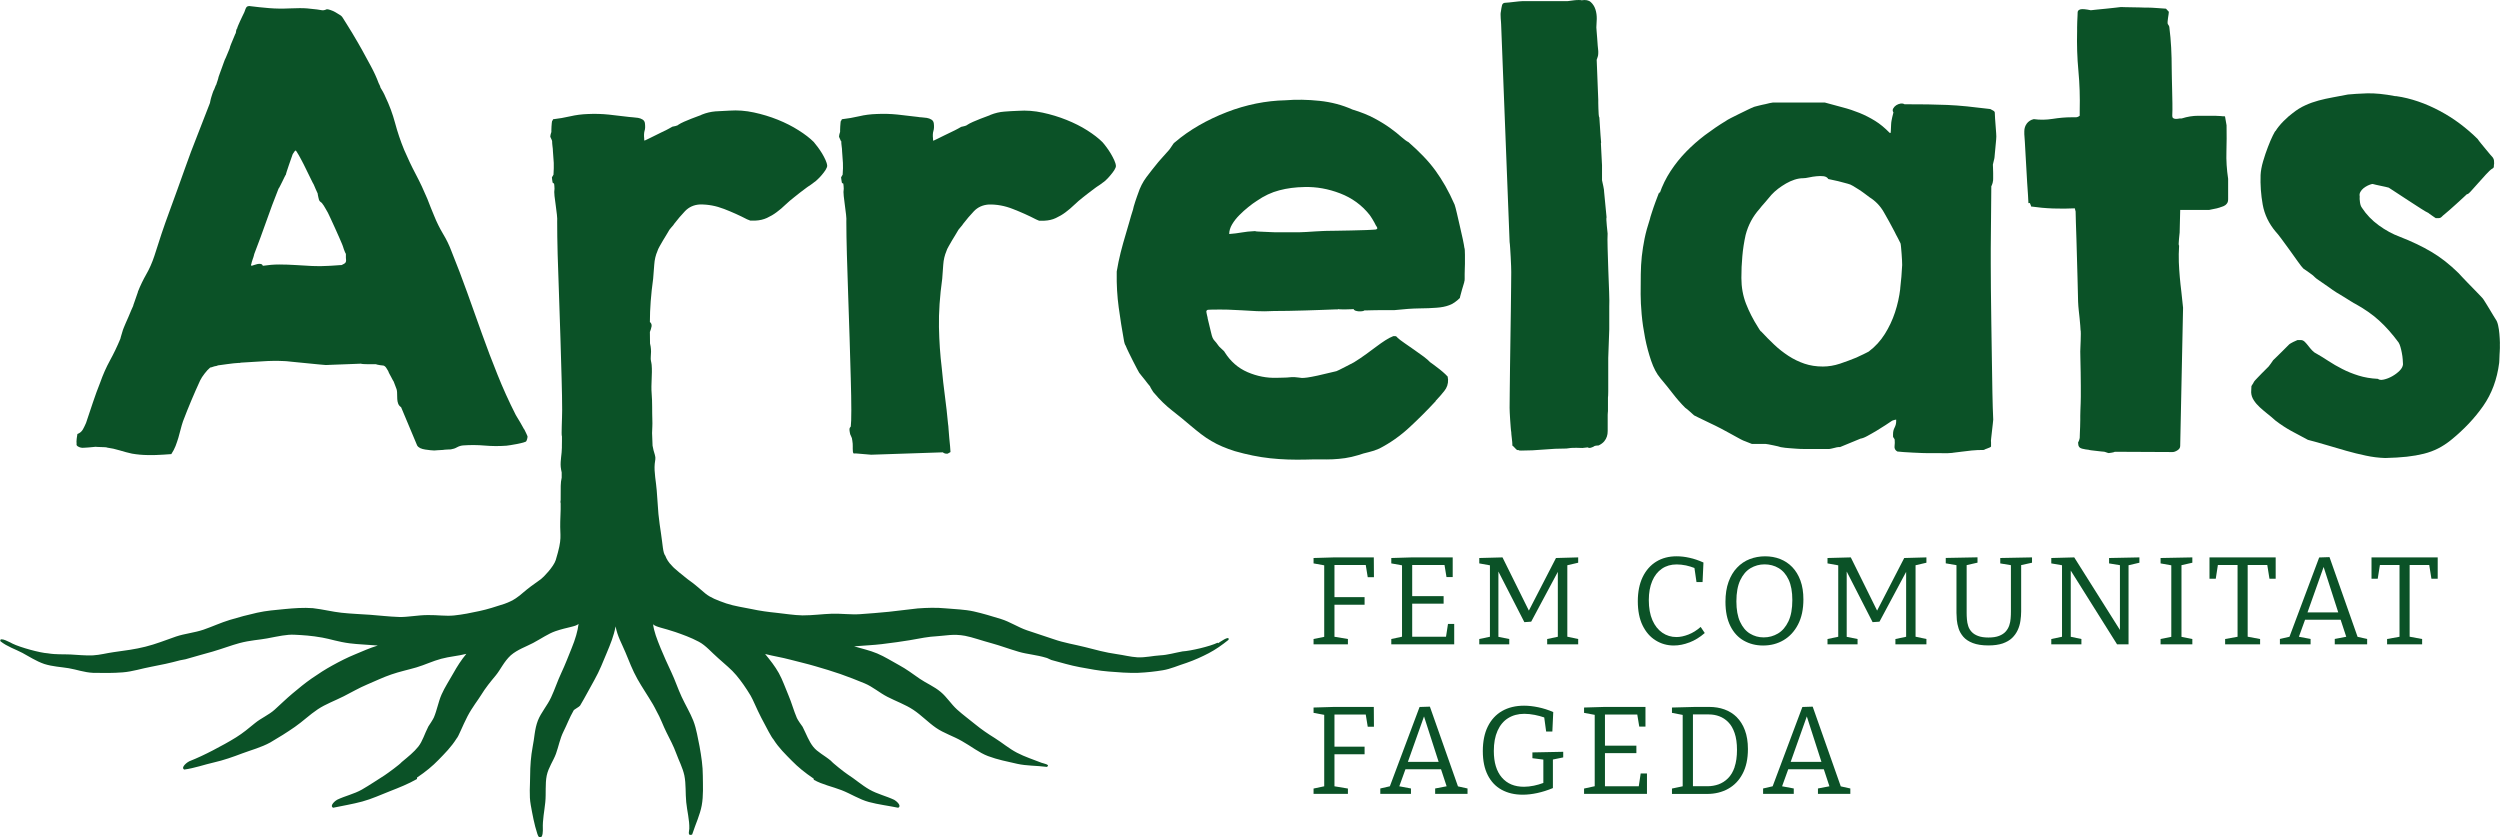
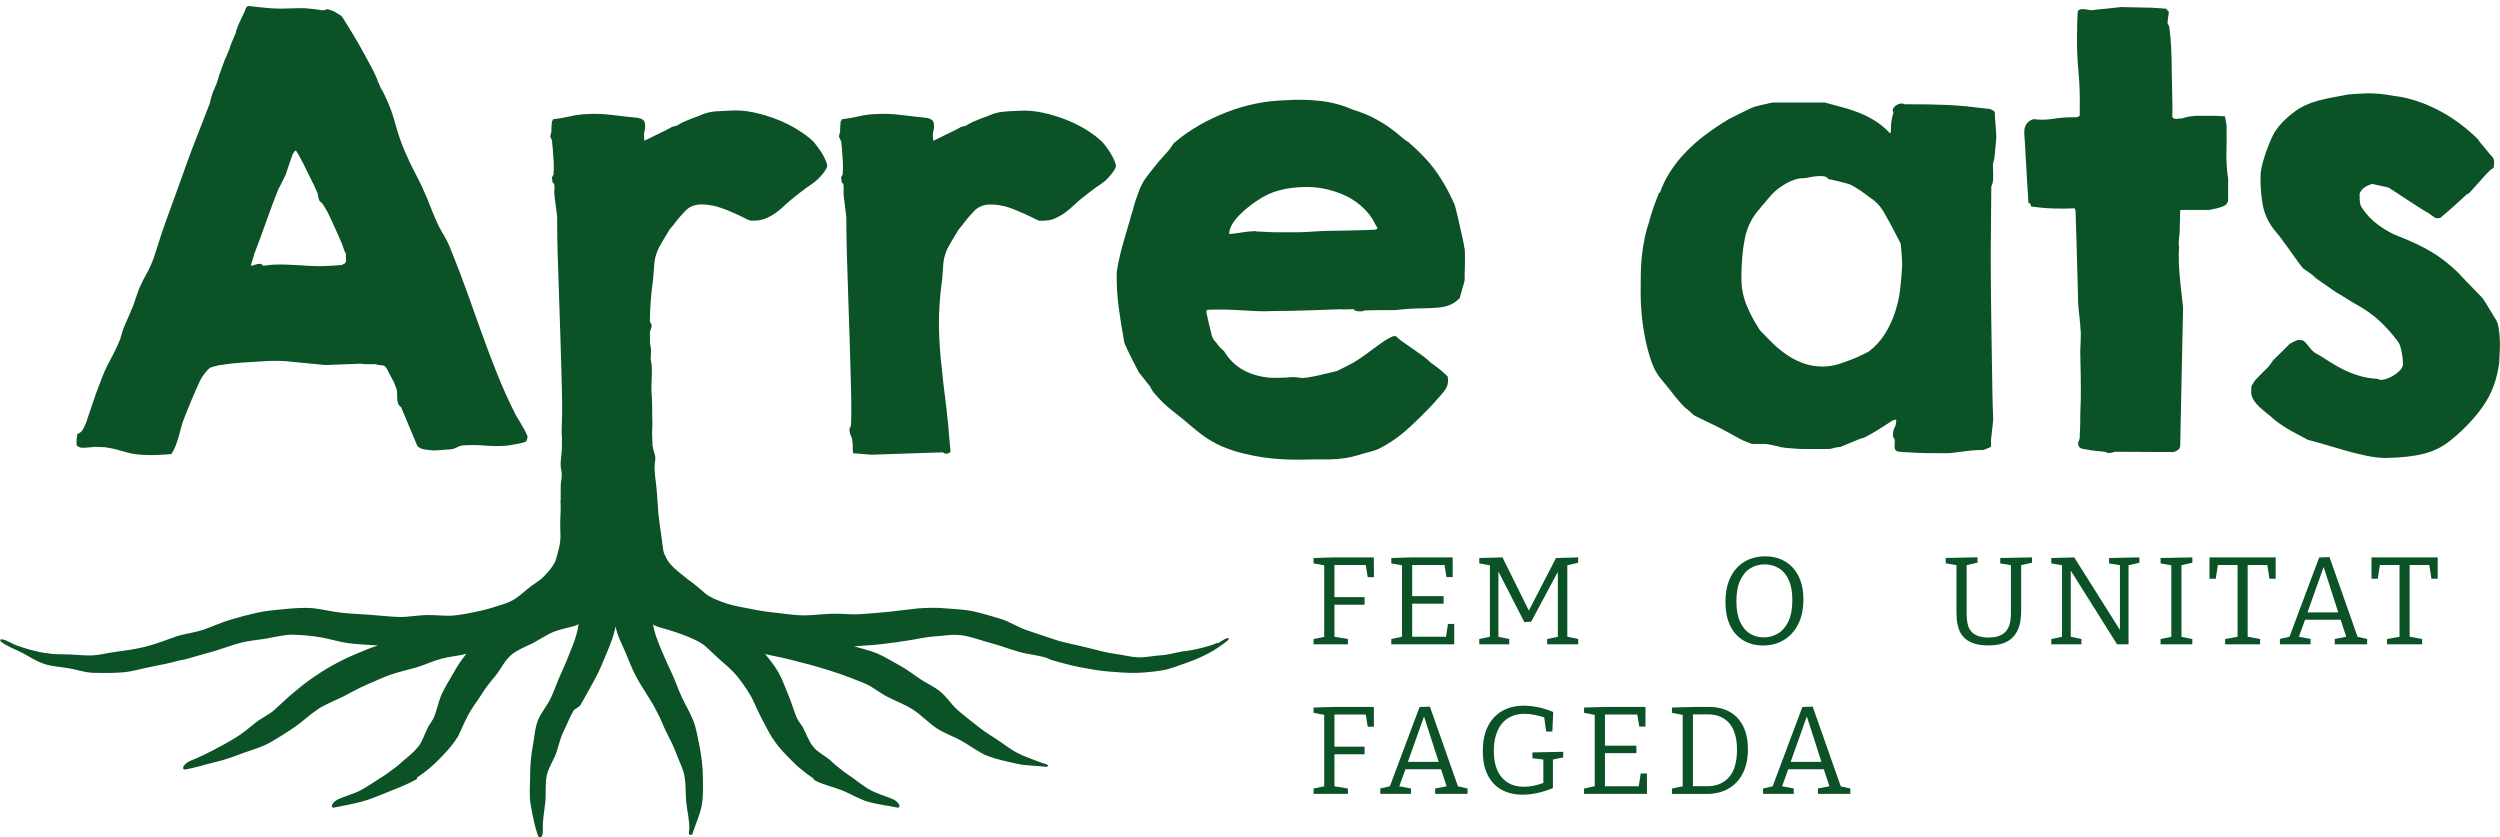
<svg xmlns="http://www.w3.org/2000/svg" id="Capa_2" data-name="Capa 2" viewBox="0 0 365.99 122.55">
  <defs>
    <style>
      .cls-1 {
        fill: #0b5227;
      }
    </style>
  </defs>
  <g id="Capa_1-2" data-name="Capa 1">
    <g>
      <path class="cls-1" d="M11.2,65.06c0,.13.09.24.27.33s.31.14.39.14c.08.03.21.03.41.02.19-.01.4-.03.64-.04.23-.01.45-.03.66-.06.21-.02.33-.04.39-.04s.16,0,.33.02c.17.01.35.02.54.02s.37,0,.54.02c.17.01.28.03.33.06.59.08,1.2.21,1.81.4.62.19,1.22.35,1.81.48.75.13,1.51.2,2.3.21.79.01,1.55,0,2.3-.06.08,0,.27-.01.58-.04.31-.03.5-.04.58-.04.26-.39.46-.78.62-1.18.15-.4.29-.8.41-1.2.12-.4.23-.8.33-1.22.1-.41.22-.81.35-1.2.41-1.08.82-2.1,1.22-3.05.4-.95.83-1.93,1.29-2.93.15-.31.37-.65.66-1.02.28-.37.55-.66.81-.87.15-.03.3-.06.43-.12.13-.05.26-.08.39-.1s.23-.04.31-.1c.05,0,.21-.02.46-.06.26-.04.55-.08.87-.12.32-.04.64-.08.96-.12.32-.04.57-.06.75-.06h.12c.05,0,.09,0,.12-.02s.05-.02.08-.02c.98-.05,2.02-.12,3.13-.19,1.11-.08,2.17-.09,3.21-.04.15,0,.53.03,1.12.1s1.24.13,1.93.19c.7.06,1.34.13,1.93.19.59.06.96.1,1.12.1.13,0,.44-.01.95-.04.5-.03,1.04-.04,1.6-.06.57-.01,1.1-.03,1.6-.06.5-.02.83-.04.98-.04.08.03.22.05.42.06.21.01.42.02.66.02h1.12c.13.05.33.1.62.14.28.04.45.06.5.06.15.05.3.17.42.37.13.19.22.34.27.44.03.1.08.23.17.39.09.15.17.31.25.46.08.15.15.3.23.44.08.14.13.23.15.25.05.15.14.39.27.71.13.32.19.51.19.56.03.15.04.35.04.58s0,.47.02.71c.01.24.06.47.14.68.08.21.22.37.42.5l2.35,5.6c.08.15.23.28.44.39.22.1.46.17.73.21.27.04.53.07.77.1.24.03.43.04.56.04.05,0,.23-.01.54-.04.31-.03.55-.04.73-.04.13-.03.34-.04.64-.06.3-.01.47-.02.52-.02.33-.05.64-.15.91-.31.27-.15.56-.24.87-.27,1.08-.08,2.14-.07,3.18.02,1.04.09,2.1.1,3.18.02.08,0,.27-.03.58-.08.31-.05.63-.11.97-.17.33-.06.64-.14.91-.21.27-.08.42-.14.44-.19.05-.08.1-.19.14-.35.04-.15.06-.26.06-.31s-.06-.21-.19-.48c-.13-.27-.22-.46-.27-.56-.05-.05-.14-.19-.25-.41-.12-.22-.25-.45-.39-.69-.14-.24-.28-.47-.41-.68-.13-.21-.21-.33-.23-.39-.98-1.93-1.87-3.89-2.66-5.87-.8-1.98-1.56-3.98-2.28-6-.72-2.02-1.44-4.03-2.16-6.04-.72-2.01-1.48-4-2.28-5.98-.33-.9-.75-1.77-1.26-2.61-.5-.84-.93-1.71-1.29-2.61-.03-.05-.09-.21-.19-.46-.1-.26-.21-.53-.33-.81-.12-.28-.22-.55-.31-.79-.09-.24-.15-.39-.17-.44-.52-1.24-1.08-2.44-1.7-3.61-.62-1.17-1.18-2.36-1.7-3.57-.54-1.31-.98-2.63-1.33-3.94-.35-1.31-.83-2.61-1.45-3.9,0-.03-.03-.1-.1-.23-.06-.13-.13-.26-.21-.41-.08-.14-.15-.27-.23-.39-.08-.12-.13-.2-.15-.25,0-.05-.03-.15-.1-.31-.06-.15-.12-.27-.17-.35-.28-.77-.66-1.6-1.14-2.49-.48-.89-.91-1.68-1.29-2.37-.13-.23-.32-.57-.58-1.02-.26-.45-.54-.92-.83-1.41-.3-.49-.59-.96-.87-1.41-.28-.45-.49-.78-.62-.98-.05-.08-.17-.18-.37-.31-.19-.13-.41-.26-.64-.39-.23-.13-.46-.23-.7-.31-.23-.08-.41-.12-.54-.12-.28.13-.52.18-.7.15-.18-.03-.44-.06-.77-.12-.33-.05-.81-.1-1.41-.15-.6-.05-1.46-.05-2.57,0-1.03.05-2.03.04-2.99-.04-.96-.08-1.95-.18-2.95-.31l-.15.04c-.15,0-.28.15-.39.46-.1.31-.19.53-.27.66-.03.05-.09.18-.19.39-.1.21-.21.42-.31.66-.1.23-.2.45-.29.66-.09.21-.14.35-.14.43-.05,0-.1.1-.14.29-.04.19-.06.32-.06.37-.05.08-.12.21-.19.41-.08.19-.16.39-.25.6-.09.21-.17.4-.25.6-.08.19-.13.33-.15.4,0,.08-.04.21-.12.39-.08.18-.16.38-.25.6-.09.22-.17.42-.25.6-.08.18-.13.28-.15.31-.03.08-.08.23-.17.46-.09.23-.18.48-.27.75-.09.27-.19.53-.29.79-.1.26-.17.44-.19.54,0,.03-.01.09-.04.19-.03.1-.06.21-.1.33-.04.12-.08.23-.12.35-.04.12-.06.19-.06.21-.05.05-.12.21-.21.46-.09.26-.16.41-.21.46-.03.05-.06.16-.12.33-.05.17-.11.35-.18.56-.06.21-.12.4-.15.58-.04.18-.06.28-.06.31-.62,1.62-1.24,3.22-1.87,4.81-.63,1.58-1.23,3.17-1.79,4.77-.75,2.11-1.51,4.23-2.3,6.37-.79,2.14-1.51,4.29-2.18,6.45-.33,1-.73,1.9-1.18,2.68-.45.79-.86,1.63-1.22,2.53,0,.05-.04.18-.12.39-.08.21-.15.42-.23.66-.08.23-.15.45-.23.66-.08.21-.12.33-.12.39-.05.08-.14.28-.27.6-.13.32-.27.66-.42,1-.15.35-.3.68-.44,1-.14.32-.23.52-.25.6-.03.05-.07.15-.12.31-.05.15-.1.32-.15.5-.05.18-.1.35-.15.5-.05.15-.08.26-.08.31-.46,1.11-.97,2.17-1.53,3.19s-1.02,2.08-1.41,3.18c-.39.98-.75,1.96-1.08,2.95-.33.99-.67,1.99-1,2.99-.13.31-.28.62-.46.95-.18.32-.45.55-.81.68-.03.1-.06.32-.1.66-.04.33-.04.57-.02.7v.15ZM36.8,38.61s.02-.11.06-.25c.04-.14.09-.29.15-.46.06-.17.12-.32.15-.46.04-.14.06-.23.06-.25.62-1.6,1.2-3.19,1.76-4.77.55-1.58,1.15-3.18,1.8-4.81.05-.05.13-.18.23-.39.1-.21.21-.42.33-.66.12-.23.22-.44.31-.64.09-.19.16-.31.21-.37,0-.05.04-.21.13-.48.09-.27.19-.56.29-.87.1-.31.21-.6.31-.89.1-.28.17-.46.19-.54,0-.05.04-.15.14-.31.09-.15.16-.26.21-.31l.04-.04c.05-.05.09-.08.12-.08l.08.08c.05.08.17.28.37.6.19.32.31.55.37.68.08.13.2.37.37.71.17.35.35.71.54,1.1s.37.75.54,1.1c.17.35.29.59.37.71.05.13.15.35.29.68.14.32.24.53.29.64,0,.08.03.26.1.56.06.3.12.47.17.52.03.05.1.12.23.21.13.09.19.16.19.21.1.1.24.32.42.64.18.32.31.55.39.68.08.15.21.44.41.87.19.43.4.88.62,1.35.22.48.42.94.62,1.39.19.45.33.77.41.95.03.05.07.15.12.31.05.15.1.31.15.46.05.15.11.3.17.44.06.14.11.23.13.25v.54c.05.33.04.57-.04.7-.08.13-.27.26-.58.39-.08,0-.2,0-.37.02-.17.01-.35.03-.56.04-.21.01-.41.03-.6.04-.19.01-.33.02-.41.02-.8.05-1.59.06-2.39.02-.8-.04-1.6-.08-2.41-.14-.81-.05-1.62-.08-2.41-.08s-1.59.07-2.39.19c-.05-.15-.15-.24-.31-.27-.15-.03-.32-.02-.5.02-.18.04-.35.09-.52.15-.17.07-.29.1-.37.1,0-.05,0-.1-.02-.15-.01-.05,0-.1.06-.15Z" />
      <path class="cls-1" d="M123.16,20.66c0,.23.01.44.04.62.02.18.04.35.06.5.01.15.02.28.02.39.05.64.09,1.2.12,1.68.03.48.01,1.05-.04,1.72l-.23.39.04.31c.02.13.04.26.06.39.01.13.08.19.21.19.03.08.04.21.06.41.01.19.02.32.02.37-.05.28-.05.64,0,1.08.05.44.11.89.17,1.37.06.48.12.93.17,1.35.05.42.06.77.04,1.02,0,1.31.03,2.91.08,4.79.05,1.88.12,3.87.19,5.98.08,2.11.15,4.23.21,6.35.06,2.12.12,4.08.17,5.87.05,1.79.08,3.31.08,4.57s-.03,2.07-.08,2.43c-.13.13-.19.26-.19.39s.01.27.04.42c.02.23.09.43.19.6.1.17.17.39.19.68.05.31.07.57.06.79s0,.48.02.79c.02.13.05.21.08.25.03.04.14.04.35.02l2.24.19,10.5-.35c.05.05.13.1.23.14.1.04.18.06.23.06h.23l.15-.08c.05-.03.1-.05.14-.08.04-.02.08-.05.14-.08,0-.15-.02-.43-.06-.83-.04-.4-.08-.81-.12-1.24-.04-.42-.07-.84-.1-1.23-.02-.4-.05-.68-.08-.83-.13-1.39-.28-2.75-.46-4.09-.18-1.34-.33-2.7-.46-4.09-.23-1.88-.37-3.88-.41-6-.04-2.12.12-4.48.48-7.08.05-.64.1-1.33.15-2.05.05-.72.21-1.38.46-1.97.05-.18.16-.42.33-.71.17-.3.33-.59.5-.87.17-.28.33-.55.48-.79.15-.24.26-.42.31-.52.05-.13.19-.32.42-.58.23-.26.37-.44.42-.54.49-.64,1.02-1.26,1.58-1.85.57-.59,1.29-.91,2.16-.97,1.18-.03,2.37.19,3.55.66,1.18.46,2.3.96,3.36,1.51.1.05.19.09.27.12.05.03.12.05.19.08h.77c.62-.03,1.18-.15,1.68-.39.5-.23.98-.51,1.43-.85.45-.33.87-.7,1.27-1.08.4-.39.82-.75,1.25-1.08.02-.03.12-.1.29-.23.17-.13.35-.27.54-.42.19-.15.38-.3.58-.44.19-.14.34-.25.44-.33.03-.03.1-.08.21-.15.12-.08.23-.15.35-.23.12-.08.23-.15.33-.23.1-.08.17-.13.19-.15.1-.05.26-.18.48-.39.22-.21.44-.44.65-.7.22-.26.41-.51.56-.75.15-.24.23-.44.23-.6-.02-.26-.11-.54-.25-.85-.14-.31-.31-.62-.5-.95-.19-.32-.4-.63-.62-.93-.22-.3-.42-.55-.6-.75-.57-.57-1.31-1.14-2.22-1.72-.91-.58-1.93-1.09-3.05-1.54-1.12-.45-2.28-.8-3.49-1.06-1.21-.26-2.39-.35-3.55-.27-.72.03-1.41.06-2.08.12-.67.05-1.33.21-1.97.46-.08.05-.26.13-.56.23-.3.1-.62.23-.98.37-.36.14-.71.29-1.06.44s-.64.31-.87.46c-.03.05-.16.11-.41.17-.24.06-.39.1-.44.1-.08.05-.24.14-.48.27-.25.13-.39.21-.44.23-.15.08-.38.19-.68.33-.3.14-.6.29-.91.44-.31.15-.61.3-.89.44-.28.14-.51.25-.69.33,0-.03,0-.05-.02-.08-.01-.03-.02-.06-.02-.12v-.12c-.05-.46-.03-.84.06-1.12.09-.28.11-.64.06-1.08-.03-.26-.14-.45-.35-.58-.21-.13-.43-.21-.68-.25-.25-.04-.49-.06-.73-.08-.25-.01-.43-.03-.56-.06-1.03-.13-2.03-.24-3.01-.35-.98-.1-2-.13-3.05-.08-.87.03-1.72.13-2.55.33-.82.19-1.67.34-2.55.44,0,.08-.01.13-.04.15l-.08.08c-.03.05-.05.15-.06.31-.01.15-.03.32-.04.5-.01.18-.02.35-.02.52v.29c-.03.05-.06.16-.1.33-.04.17-.06.28-.06.33s.04.17.13.35c.09.18.14.3.14.35Z" />
      <path class="cls-1" d="M210.18,58.68c.44-.46.86-.94,1.25-1.43.4-.49.59-1.05.56-1.7,0-.05,0-.09-.02-.12-.01-.03-.02-.06-.02-.12v-.15s-.12-.15-.35-.37c-.23-.22-.5-.45-.81-.7-.31-.24-.6-.47-.89-.68-.28-.21-.46-.33-.54-.39-.21-.23-.53-.51-.96-.83-.44-.32-.9-.65-1.37-.98-.48-.33-.95-.66-1.41-.98-.46-.32-.81-.58-1.04-.79,0-.05-.05-.11-.15-.17-.1-.06-.18-.08-.23-.06h-.23c-.39.15-.78.36-1.18.62-.4.26-.82.55-1.27.89-.45.33-.95.7-1.49,1.1-.54.4-1.14.8-1.81,1.22-.05.03-.21.11-.48.25-.27.14-.55.29-.85.44s-.57.3-.83.42c-.26.13-.4.19-.42.19-1.16.28-2.07.5-2.72.64-.66.14-1.17.24-1.54.29-.37.05-.64.07-.81.06-.17-.01-.33-.03-.48-.06-.15-.03-.35-.04-.58-.06-.23-.01-.6,0-1.12.06-.05,0-.26,0-.62.02-.36.01-.64.02-.85.02-1.47.05-2.9-.23-4.29-.83-1.39-.6-2.51-1.59-3.36-2.95,0-.03-.04-.08-.13-.17-.09-.09-.19-.19-.31-.29-.12-.1-.22-.2-.31-.29-.09-.09-.14-.15-.14-.17-.26-.36-.44-.6-.56-.71-.12-.12-.21-.26-.29-.42-.08-.17-.16-.45-.25-.85-.09-.4-.25-1.06-.48-1.99,0-.08-.03-.24-.1-.5-.06-.26-.1-.45-.1-.58.05-.13.14-.2.27-.21.13-.01.26-.02.39-.02.92-.02,1.75-.02,2.49,0,.73.03,1.44.06,2.12.1.68.04,1.39.08,2.12.12.73.04,1.56.03,2.49-.02.62,0,1.33,0,2.12-.02.8-.01,1.62-.03,2.45-.06.84-.03,1.65-.05,2.45-.08.8-.03,1.51-.05,2.12-.08h.19c.05,0,.09-.01.12-.04.08.03.24.04.48.04h.73c.24,0,.47,0,.68-.02.21-.01.32-.02.35-.02.02.1.11.18.25.23.14.05.3.08.48.1.18.01.35,0,.52-.02.17-.03.28-.06.33-.12h.39c.1,0,.35,0,.73-.02.39-.01.81-.02,1.27-.02h2.01c1.41-.15,2.62-.24,3.61-.25.99-.01,1.84-.04,2.55-.1.71-.05,1.33-.17,1.85-.37.53-.19,1.05-.55,1.56-1.06,0-.05.03-.2.1-.44.06-.24.14-.5.21-.77.08-.27.15-.53.23-.77.08-.24.12-.41.12-.48.03-.02.04-.14.04-.35v-.71c0-.27,0-.54.02-.81.01-.27.02-.48.02-.64v-1.35c0-.26,0-.48-.02-.66-.01-.18-.03-.3-.06-.35-.03-.23-.1-.65-.23-1.26-.13-.6-.27-1.24-.43-1.91-.15-.67-.3-1.31-.44-1.91-.14-.6-.25-1.02-.33-1.25-.44-1-.89-1.91-1.35-2.72-.46-.81-.96-1.58-1.48-2.3-.53-.72-1.11-1.41-1.76-2.08-.64-.67-1.36-1.35-2.16-2.05-.31-.15-.67-.42-1.08-.79-.41-.37-.93-.79-1.57-1.25-.63-.46-1.4-.94-2.31-1.43-.91-.49-2-.93-3.26-1.31-1.49-.67-3.1-1.09-4.83-1.27-1.73-.18-3.39-.21-4.98-.08-1.42.03-2.85.19-4.3.48-1.45.3-2.88.71-4.28,1.26-1.4.54-2.75,1.18-4.06,1.93-1.3.75-2.49,1.58-3.57,2.51-.05.03-.12.09-.19.19-.08.1-.16.23-.25.37-.09.14-.17.26-.25.37-.08.1-.13.17-.15.19-.08.08-.19.21-.35.39-.15.18-.32.37-.5.56-.18.19-.34.37-.48.54-.14.17-.23.26-.25.29-.59.72-1.16,1.44-1.7,2.16-.54.72-.95,1.53-1.24,2.43-.03.05-.08.19-.15.41-.08.22-.16.46-.25.73-.09.27-.17.52-.23.75-.06.23-.1.37-.1.43-.21.64-.38,1.22-.52,1.74-.14.51-.31,1.11-.52,1.78-.28.93-.54,1.85-.77,2.76-.23.91-.42,1.85-.58,2.8v.19c-.03,1.75.07,3.44.29,5.06.22,1.62.48,3.28.79,4.98,0,.05.03.15.08.31.05.15.1.26.15.31.1.26.25.59.45,1,.19.41.4.83.62,1.25.22.43.41.8.58,1.12.17.32.28.52.33.6.03.05.12.17.29.37.17.19.33.4.5.62.17.22.33.43.48.62.15.19.26.32.31.37.02.08.12.26.29.54.17.28.28.44.33.46.82.98,1.7,1.83,2.62,2.55.93.72,1.84,1.47,2.74,2.24.52.44,1.02.84,1.51,1.22.49.37.98.71,1.49,1,.5.3,1.04.57,1.6.81.57.24,1.18.47,1.85.68,1.78.51,3.5.86,5.17,1.04,1.67.18,3.44.24,5.29.19.72-.03,1.4-.03,2.03-.02.63.01,1.24,0,1.83-.02.59-.03,1.2-.08,1.81-.17.62-.09,1.26-.24,1.93-.44.52-.18,1.03-.33,1.54-.44.52-.12,1.03-.29,1.54-.52,1.6-.82,3.07-1.86,4.42-3.11,1.35-1.25,2.63-2.53,3.84-3.84ZM180.38,32.84c.28-.48.64-.93,1.06-1.35.42-.43.86-.82,1.31-1.18.45-.36.85-.66,1.22-.89,1.08-.75,2.19-1.27,3.32-1.56,1.13-.3,2.35-.46,3.67-.48,1.75-.05,3.49.26,5.23.93,1.74.67,3.17,1.71,4.3,3.13.03.03.08.1.15.21.08.12.17.26.27.42.1.17.2.33.29.5.09.17.16.3.21.41.05.05.1.13.15.23.05.1.08.18.08.23l-.08.08c-.05.05-.1.08-.15.08-.26.03-.73.05-1.41.08-.68.03-1.41.04-2.18.06-.77.01-1.5.03-2.18.04-.68.01-1.15.02-1.41.02-.05,0-.25,0-.58.02-.34.01-.71.03-1.14.06-.42.03-.84.05-1.25.08-.41.03-.74.04-.97.04h-3.71c-.08,0-.26,0-.54-.02-.28-.01-.59-.03-.91-.04-.32-.01-.62-.03-.89-.04-.27-.01-.43-.03-.48-.06h-.15c-.64.03-1.25.09-1.81.19-.57.1-1.18.18-1.85.23,0-.46.14-.93.42-1.41Z" />
-       <path class="cls-1" d="M233.34,65.34c.18-.09.41-.13.7-.13.36-.18.63-.38.81-.6.18-.22.31-.45.39-.7.08-.24.12-.51.12-.81v-2.38c0-.13,0-.24.02-.33.01-.09.02-.16.02-.21v-1.97c.02-.13.04-.44.04-.93v-4.86l.15-4.21v-3.32c.02-.44.02-1.16-.02-2.16-.04-1-.08-2.06-.12-3.19-.04-1.12-.07-2.18-.1-3.18-.03-1-.03-1.72,0-2.16,0-.03-.01-.15-.04-.39s-.05-.5-.08-.79-.04-.56-.06-.79c-.01-.23,0-.36.02-.39v-.08l-.35-3.63c0-.21-.04-.5-.12-.87-.08-.37-.14-.66-.19-.87v-2.2c-.05-1.11-.09-1.88-.12-2.32-.03-.44-.04-.71-.04-.83s0-.15.02-.12c.01.04.01-.01,0-.15s-.04-.47-.08-.98c-.04-.51-.1-1.38-.17-2.59-.05-.05-.08-.21-.1-.48-.01-.27-.03-.55-.04-.85s-.02-.57-.02-.81v-.44l-.23-5.87c.05-.15.1-.3.15-.44.05-.14.08-.31.08-.52v-.31c-.03-.18-.05-.45-.08-.81-.03-.36-.05-.73-.08-1.1-.03-.37-.05-.71-.08-1-.03-.3-.04-.48-.04-.56.03-.33.04-.75.06-1.23.01-.49-.05-.95-.19-1.39-.14-.44-.37-.8-.68-1.08-.31-.28-.76-.37-1.35-.27-.05-.03-.19-.04-.41-.04s-.44.01-.68.04c-.23.03-.44.05-.62.08-.18.03-.28.04-.31.04h-6.56c-.15,0-.35.01-.6.04-.25.03-.49.05-.74.08-.24.03-.48.05-.71.08-.23.03-.4.04-.5.04-.28,0-.46.12-.52.37-.06.24-.12.56-.17.95-.03.1-.04.24-.04.42s0,.37.02.56c.01.19.03.37.04.52s.02.27.02.35l1.24,31.85c.03.15.05.44.08.87.02.42.05.87.08,1.33.03.46.04.91.06,1.33.01.42.02.71.02.87,0,.49,0,1.25-.02,2.28-.01,1.03-.03,2.19-.04,3.49-.01,1.3-.03,2.68-.06,4.13-.02,1.45-.04,2.84-.06,4.15-.01,1.31-.03,2.49-.04,3.53-.02,1.04-.02,1.81-.02,2.3,0,.13,0,.35.02.68.01.32.03.68.06,1.06.02.39.05.75.08,1.1.03.35.05.59.08.71,0,.05,0,.16.02.33.01.17.03.35.06.54.03.19.04.38.06.56.01.18.02.28.02.31v.23c.08.05.19.16.35.33.15.17.27.28.35.33.18,0,.27.01.27.04s.1.04.31.04c1.11,0,2.21-.05,3.32-.15,1.11-.1,2.21-.15,3.32-.15.08,0,.28-.03.62-.08.29-.04,1.59-.02,1.72,0,.19-.03.73-.09.79-.09.21.21.71-.04.89-.13Z" />
      <path class="cls-1" d="M231.63,65.57c.06,0,.06,0,.04-.01-.07,0-.09.01-.04.01Z" />
      <path class="cls-1" d="M285.83,66.29c.48-.05.94-.11,1.39-.17.45-.06.93-.12,1.43-.17.5-.05,1.1-.08,1.79-.08.05-.05.23-.13.52-.23.3-.1.47-.19.52-.27v-.62c-.03-.08-.02-.28.02-.6.04-.32.08-.68.12-1.06.04-.39.08-.74.12-1.06.04-.32.06-.52.06-.6-.05-1.06-.09-2.37-.12-3.94-.03-1.57-.05-3.24-.08-5-.03-1.76-.05-3.53-.08-5.31-.03-1.78-.04-3.39-.06-4.84-.01-1.45-.02-2.67-.02-3.65v-2.32l.08-9.11c.05-.08.1-.19.15-.35.05-.15.08-.27.08-.35.03-.05.04-.2.04-.44v-.77c0-.27,0-.53-.02-.77-.01-.24-.02-.4-.02-.48,0-.05.04-.23.12-.52.08-.3.12-.48.12-.56,0-.05.01-.21.04-.46.02-.26.05-.54.08-.85.03-.31.05-.59.08-.85.02-.26.04-.41.04-.46.03-.26.03-.56,0-.91-.03-.35-.05-.71-.08-1.08-.03-.37-.05-.73-.08-1.06-.03-.33-.04-.62-.04-.85,0-.13-.09-.24-.27-.33s-.31-.16-.39-.21c-1.29-.15-2.43-.28-3.42-.39-.99-.1-1.95-.17-2.88-.21-.93-.04-1.88-.06-2.86-.08-.98-.01-2.11-.02-3.4-.02-.15-.1-.35-.13-.58-.1-.23.04-.44.12-.64.25-.19.13-.34.29-.44.48-.1.19-.09.38.04.56,0,.03-.02.11-.06.25-.04.14-.08.3-.12.48-.04.18-.07.35-.1.5-.03.15-.04.24-.04.27,0,.05,0,.15-.02.29-.01.14-.02.29-.02.44s0,.3-.02.44c-.01.14-.02.25-.02.33h-.15c-.7-.72-1.41-1.31-2.14-1.76-.73-.45-1.49-.84-2.28-1.16-.79-.32-1.6-.59-2.45-.81-.85-.22-1.72-.46-2.62-.71h-7.61c-.05,0-.21.03-.46.08-.26.05-.46.1-.62.15-.13.03-.29.06-.48.1-.19.04-.39.08-.58.14-.19.05-.36.1-.5.13-.14.04-.23.07-.25.1-.15.05-.43.17-.83.37-.4.19-.81.39-1.23.6-.43.21-.82.41-1.2.6-.37.19-.61.33-.71.41-1.06.64-2.08,1.34-3.07,2.08-.99.75-1.91,1.56-2.76,2.43-.85.87-1.61,1.82-2.28,2.84-.67,1.02-1.21,2.12-1.62,3.3.03-.28-.03-.27-.15.04-.13.31-.28.71-.46,1.22-.18.5-.36,1-.52,1.51-.17.5-.26.83-.29.98-.33,1-.59,1.94-.77,2.82-.18.88-.31,1.74-.41,2.61-.09.86-.14,1.74-.15,2.64-.01.9-.02,1.88-.02,2.93,0,.82.05,1.8.15,2.93.1,1.13.27,2.28.5,3.46.23,1.17.53,2.28.89,3.34.36,1.06.81,1.91,1.35,2.55.59.69,1.18,1.43,1.78,2.2.59.77,1.21,1.48,1.85,2.12.08.05.19.14.33.25.14.12.28.24.42.37.14.13.26.24.37.33.1.09.17.15.19.17.08.05.26.14.54.27s.59.28.91.44.64.32.95.46c.31.14.54.25.69.33.18.08.46.22.85.43.39.21.79.42,1.22.66s.82.45,1.2.66c.37.21.65.35.83.43l1.27.5h2.01c.05,0,.19.02.41.06.22.04.45.08.7.14.24.05.47.1.69.15.22.05.35.09.41.12.46.08.88.13,1.25.15.37.03.73.05,1.08.08.35.03.71.04,1.1.04h3.67s.11-.01.25-.04c.14-.03.28-.06.43-.1.14-.04.28-.07.4-.1.13-.03.22-.04.27-.04h.23l3.01-1.24c.23-.03.57-.15,1-.39s.89-.49,1.35-.77c.46-.28.89-.55,1.29-.81.4-.26.69-.45.87-.58.05-.05.16-.1.33-.15.17-.05.29-.08.37-.08v.23c0,.34-.08.64-.23.93-.15.28-.23.6-.23.97v.35c0,.05.04.13.12.23.08.1.12.18.12.23.03.31.02.63-.02.96-.04.33.1.59.41.77.18.03.48.05.91.08.42.03.87.05,1.35.08.48.03.93.05,1.35.06.42.01.73.02.91.02h1.81c.7.03,1.28.01,1.76-.04ZM278.19,42.26c-.14,1.2-.4,2.35-.77,3.47-.37,1.12-.87,2.18-1.49,3.17-.62.99-1.4,1.85-2.36,2.57-.05.03-.15.08-.29.15-.14.08-.31.16-.5.25-.19.09-.39.18-.58.27-.19.09-.34.16-.44.21-.75.31-1.54.6-2.39.89-.85.28-1.69.42-2.51.42-.98,0-1.88-.14-2.7-.42-.82-.28-1.6-.66-2.34-1.14-.73-.48-1.43-1.02-2.08-1.64-.66-.62-1.29-1.26-1.91-1.93-.05,0-.13-.08-.23-.25-.1-.17-.18-.29-.23-.37-.72-1.13-1.31-2.28-1.76-3.44-.45-1.16-.68-2.42-.68-3.78,0-1.08.04-2.14.14-3.18.09-1.04.25-2.08.48-3.11.38-1.47,1.07-2.74,2.04-3.82.03-.05.13-.18.31-.39.18-.21.37-.42.56-.64.19-.22.37-.43.54-.64s.28-.33.33-.39c.28-.31.61-.6.98-.89.37-.28.76-.54,1.16-.77.4-.23.82-.42,1.25-.56.44-.14.85-.21,1.24-.21.23,0,.53-.04.89-.12.36-.08.73-.14,1.1-.17.37-.04.71-.04,1.02,0,.31.04.54.17.69.41.1.03.29.06.56.12.27.05.56.12.87.19.31.08.6.15.87.23.27.08.46.13.56.15.23.05.49.16.77.33.28.17.57.35.87.54.3.19.57.39.83.58.26.19.49.37.69.52.87.54,1.58,1.27,2.1,2.18.53.91,1.05,1.86,1.56,2.84.05.13.13.28.23.46.1.18.2.37.31.58l.35.7c.03.1.05.3.08.6.02.3.05.61.08.95.03.33.04.66.06.96.01.31.02.53.02.66-.05,1.11-.15,2.26-.29,3.46Z" />
      <path class="cls-1" d="M325.02,30.35c.19-.05.37-.12.54-.19s.31-.19.44-.35c.13-.15.19-.37.19-.66v-2.97c-.21-1.39-.29-2.71-.25-3.96.04-1.25.04-2.54.02-3.88l-.23-1.31c-.23,0-.44-.01-.62-.04-.15,0-.31,0-.46-.02-.15-.01-.27-.02-.35-.02h-2.51c-.77,0-1.57.13-2.39.39h-.15c-.1,0-.23.01-.37.04-.14.03-.28.03-.42.02s-.25-.05-.33-.12c-.08-.06-.12-.17-.12-.33.03-.57.03-1.18.02-1.85-.01-.67-.03-1.33-.04-1.97-.01-.64-.03-1.23-.04-1.76s-.02-.93-.02-1.22c0-1.13-.03-2.19-.08-3.17-.05-.98-.14-1.98-.27-3.01,0-.05-.03-.13-.08-.23-.05-.1-.1-.18-.15-.23-.03-.08-.03-.2-.02-.37.01-.17.03-.34.06-.52.02-.18.05-.35.08-.52.03-.17.04-.29.04-.37l-.42-.46c-.39-.03-.76-.05-1.12-.08-.31-.03-.62-.04-.93-.06-.31-.01-.54-.02-.69-.02h-.46c-.05,0-.25,0-.58-.02-.33-.01-.7-.02-1.08-.02s-.75,0-1.1-.02c-.35-.01-.56-.02-.64-.02-.15.03-.44.06-.85.1-.41.04-.85.08-1.31.14-.46.05-.91.1-1.33.13-.42.04-.73.07-.91.1-.72-.15-1.22-.2-1.49-.14-.27.07-.42.2-.44.41,0,.1,0,.29-.02.56-.01.27-.03.55-.04.85-.01.3-.02.57-.02.83v.54c-.05,1.98.01,3.93.19,5.83.18,1.91.24,3.85.19,5.83v.73c-.18.15-.37.23-.58.23h-.62c-.88,0-1.79.08-2.74.23-.95.15-1.88.17-2.78.04-.44.1-.78.32-1.02.64-.24.32-.37.7-.37,1.14v.43c.03.23.05.61.08,1.14.02.53.06,1.13.1,1.8.04.67.08,1.37.12,2.1.04.73.08,1.43.12,2.1.04.67.08,1.26.12,1.78.04.52.06.89.06,1.12-.05.05-.03.06.08.04.1-.03.15-.01.15.04.05.13.09.23.12.29.03.06.04.12.04.17,1.03.15,2.1.25,3.22.29,1.12.04,2.18.03,3.18-.02l.12.46c0,.36.01.9.04,1.62.03.72.05,1.53.08,2.43.02.9.05,1.85.08,2.86.03,1,.05,1.96.08,2.88.02.91.04,1.73.06,2.45.01.72.03,1.26.06,1.62,0,.08.02.29.06.64s.08.71.12,1.1c.04.39.07.75.1,1.1.03.35.04.56.04.64.03.08.04.27.04.58s0,.64-.02,1c-.01.36-.03.7-.04,1-.01.31-.02.5-.02.58,0,.15,0,.54.02,1.14.01.6.02,1.26.04,1.95.01.7.02,1.35.02,1.95v1.6c0,.26,0,.56-.02.91-.01.35-.03.7-.04,1.04-.01.35-.02.62-.02.83v.64c0,.3,0,.62-.02.96-.01.35-.03.68-.04.98-.01.31-.02.53-.02.66,0,.05-.03.15-.08.31-.05.15-.1.26-.15.31v.15c0,.44.19.7.56.79.37.09.7.15.98.17.05.03.19.05.41.08.22.03.45.05.69.08.24.03.48.05.7.08.22.03.37.04.44.04.05,0,.17.03.35.1.18.07.3.1.35.1s.19-.02.43-.06c.23-.04.38-.08.46-.13l8.45.04c.21,0,.44-.08.71-.25.27-.17.41-.38.41-.64l.42-20.23c-.08-.82-.16-1.6-.25-2.34-.09-.73-.17-1.45-.23-2.16-.06-.71-.11-1.43-.14-2.18-.03-.75-.01-1.56.04-2.43-.05-.03-.07-.13-.06-.31.01-.18.03-.38.04-.6.01-.22.03-.42.06-.62.02-.19.04-.32.04-.37l.08-3.32h4.25l1.12-.23c.15-.05.33-.1.52-.15Z" />
      <path class="cls-1" d="M365.98,50.29c-.01-.48-.04-.95-.08-1.41-.04-.46-.1-.89-.19-1.27-.09-.39-.21-.68-.37-.89-.08-.13-.2-.33-.37-.6-.17-.27-.34-.56-.52-.87s-.35-.59-.52-.85c-.17-.26-.29-.45-.37-.58,0-.03-.12-.16-.35-.41-.23-.24-.41-.43-.54-.56-.1-.1-.29-.3-.56-.58-.27-.28-.56-.58-.87-.89-.31-.31-.58-.6-.83-.87-.24-.27-.4-.44-.48-.52-1.31-1.29-2.64-2.33-4-3.13-1.35-.8-2.89-1.53-4.61-2.2-1.06-.39-2.08-.95-3.09-1.68-1-.73-1.81-1.58-2.43-2.53-.15-.18-.26-.46-.31-.83-.05-.37-.07-.66-.04-.87-.05-.23-.02-.45.1-.66.12-.21.27-.39.46-.54.19-.15.4-.28.62-.39.22-.1.43-.18.64-.23h.08c.1.03.26.06.48.12.22.05.45.1.69.15.25.05.48.1.7.15.22.05.38.09.48.12.21.13.58.37,1.12.73.54.36,1.12.74,1.74,1.14.62.4,1.2.78,1.76,1.14.55.36.95.59,1.18.69.02.03.09.08.19.15.1.08.21.15.33.23.12.08.22.15.33.23.1.08.18.13.23.15h.23c.28.03.49-.03.62-.17.13-.14.31-.3.54-.48.15-.13.39-.33.7-.6.31-.27.62-.55.95-.85.32-.29.63-.58.93-.85.29-.27.5-.46.6-.56.08.05.27-.09.58-.43.31-.33.66-.72,1.04-1.16.39-.44.77-.87,1.16-1.29.39-.42.68-.7.89-.83.18-.08.27-.19.27-.33s.01-.29.04-.44c0-.15,0-.3-.02-.44-.01-.14-.07-.29-.17-.44-.05-.05-.17-.19-.37-.42-.19-.23-.41-.49-.64-.77-.23-.28-.46-.57-.7-.85-.23-.28-.4-.5-.5-.66-.8-.8-1.66-1.54-2.59-2.24-.93-.7-1.91-1.32-2.94-1.87-1.03-.55-2.08-1.02-3.17-1.39-1.08-.37-2.16-.64-3.24-.79h-.15c-1.6-.31-2.97-.44-4.11-.41-1.15.04-2.08.1-2.8.17-.77.15-1.51.3-2.22.42-.71.13-1.4.28-2.07.46-.67.18-1.32.41-1.95.7-.63.28-1.26.67-1.87,1.16-.18.13-.39.3-.62.5-.23.21-.46.42-.7.66-.23.23-.45.48-.66.73-.21.26-.37.49-.5.7-.05,0-.19.23-.41.68-.22.45-.46,1-.71,1.66-.26.66-.49,1.36-.71,2.1-.22.75-.34,1.42-.37,2.01-.05,1.44.05,2.89.31,4.34.26,1.45.9,2.79,1.93,4,.15.15.42.48.79.98.37.5.77,1.05,1.2,1.64.42.59.82,1.15,1.2,1.68.37.53.65.88.83,1.06.18.13.48.33.89.62.41.28.7.52.85.7.1.1.29.24.56.42.27.18.54.37.81.56.27.19.52.37.75.52.23.15.37.26.43.31.05.05.24.17.56.37.32.19.68.41,1.06.64.39.23.74.45,1.06.66.32.21.52.32.6.35,1.36.75,2.53,1.56,3.51,2.45.98.89,1.93,1.96,2.86,3.22.1.15.19.37.27.64.08.27.15.57.21.89.06.32.11.64.13.95.03.31.04.55.04.73-.03.31-.19.62-.5.93-.31.31-.67.58-1.08.81-.41.23-.82.39-1.22.48-.4.09-.69.06-.87-.1-1.03-.05-1.98-.21-2.84-.48-.86-.27-1.66-.59-2.39-.97-.73-.37-1.4-.76-2.01-1.16-.6-.4-1.18-.75-1.72-1.06-.23-.1-.45-.26-.66-.48-.21-.22-.39-.44-.56-.66-.17-.22-.34-.42-.52-.6-.18-.18-.37-.27-.58-.27h-.5c-.1.03-.3.12-.6.27s-.5.27-.6.35c-.08.08-.21.21-.41.41-.19.19-.41.4-.64.64-.23.23-.47.46-.71.7-.25.23-.44.42-.6.58-.05.08-.16.24-.33.48-.17.24-.28.39-.33.44-.08.08-.21.21-.41.41-.19.19-.39.39-.6.6-.21.21-.4.4-.58.6-.18.19-.3.32-.35.37-.03.03-.07.08-.13.15-.07.08-.12.18-.18.31-.1.13-.19.27-.27.42,0,.05,0,.19-.02.41-.01.22-.02.39-.02.52.02.41.15.8.39,1.16.23.36.52.7.87,1.02.35.32.73.64,1.14.97.41.32.8.65,1.16.98.77.59,1.54,1.09,2.3,1.51.76.41,1.58.85,2.45,1.31.9.23,1.82.49,2.76.77.94.28,1.88.56,2.84.83.95.27,1.91.51,2.88.71.96.21,1.91.32,2.84.35,1.18-.03,2.23-.09,3.15-.19.91-.1,1.75-.25,2.51-.44.76-.19,1.45-.45,2.08-.77.63-.32,1.26-.73,1.87-1.22,1.9-1.54,3.48-3.21,4.73-5,1.25-1.79,2.03-3.89,2.34-6.31,0-.03,0-.12.02-.29.01-.17.02-.34.02-.52s0-.35.02-.5c.01-.15.02-.26.02-.31.03-.33.03-.74.02-1.22Z" />
      <polygon class="cls-1" points="195.34 81.6 192.3 81.69 192.3 82.48 193.86 82.76 193.86 93.23 192.3 93.55 192.3 94.33 197.33 94.33 197.33 93.55 195.36 93.22 195.36 88.53 199.77 88.53 199.77 87.42 195.36 87.42 195.36 82.71 199.94 82.71 200.23 84.5 201.14 84.5 201.12 81.6 195.34 81.6" />
      <polygon class="cls-1" points="203.68 93.55 203.68 94.33 212.89 94.33 212.89 91.34 211.98 91.34 211.69 93.22 206.74 93.22 206.74 88.37 211.34 88.37 211.34 87.27 206.74 87.27 206.74 82.71 211.47 82.71 211.76 84.48 212.67 84.48 212.67 81.6 206.72 81.6 203.68 81.69 203.68 82.48 205.25 82.76 205.25 93.21 203.68 93.55" />
      <polygon class="cls-1" points="223.82 89.39 219.96 81.6 216.56 81.69 216.56 82.48 218.12 82.76 218.12 93.22 216.56 93.55 216.56 94.33 220.95 94.33 220.95 93.55 219.36 93.23 219.36 83.67 223.16 91.08 224.16 91.01 228.06 83.72 228.06 93.22 226.5 93.55 226.5 94.33 231.04 94.33 231.04 93.55 229.45 93.21 229.45 82.75 231.04 82.38 231.04 81.6 227.79 81.69 223.82 89.39" />
-       <path class="cls-1" d="M247.33,94.05c.78-.3,1.53-.76,2.24-1.38l-.6-.89c-.57.5-1.16.87-1.78,1.11-.62.24-1.2.37-1.76.37-.77,0-1.46-.21-2.07-.63s-1.1-1.03-1.45-1.83c-.35-.8-.53-1.79-.53-2.95,0-1.08.17-2.01.5-2.79.33-.78.8-1.38,1.41-1.8.61-.42,1.33-.63,2.17-.63.43,0,.88.05,1.38.15.41.09.82.22,1.22.37l.3,2.06h.89l.13-2.86c-.71-.32-1.39-.55-2.04-.69-.66-.15-1.29-.22-1.9-.22-1.13,0-2.12.26-2.97.78-.85.52-1.51,1.28-1.99,2.26-.47.99-.71,2.17-.71,3.54s.23,2.58.7,3.54c.47.96,1.1,1.69,1.91,2.19.8.5,1.69.75,2.66.75.74,0,1.5-.15,2.28-.45Z" />
      <path class="cls-1" d="M255.29,93.79c.83.47,1.77.71,2.82.71,1.12,0,2.12-.26,3.01-.79.89-.53,1.59-1.29,2.11-2.3.52-1,.78-2.22.78-3.66,0-1.04-.14-1.96-.43-2.75-.29-.79-.69-1.45-1.2-1.98-.51-.53-1.11-.92-1.79-1.19-.68-.26-1.41-.39-2.19-.39s-1.55.14-2.25.41-1.32.69-1.85,1.25c-.54.56-.95,1.26-1.25,2.09-.3.83-.45,1.8-.45,2.91,0,1.41.24,2.59.72,3.55.48.96,1.14,1.67,1.97,2.14ZM254.77,84.93c.38-.8.88-1.38,1.5-1.75.63-.37,1.31-.56,2.05-.56s1.46.18,2.07.55c.62.37,1.1.93,1.46,1.7.36.77.54,1.76.54,2.97,0,1.28-.19,2.32-.57,3.12-.38.8-.89,1.4-1.53,1.78s-1.33.57-2.09.57-1.41-.19-2.02-.56-1.08-.95-1.44-1.72c-.36-.78-.54-1.78-.54-2.99,0-1.28.19-2.31.57-3.11Z" />
-       <polygon class="cls-1" points="274.8 89.39 270.95 81.6 267.54 81.69 267.54 82.48 269.11 82.76 269.11 93.22 267.54 93.55 267.54 94.33 271.94 94.33 271.94 93.55 270.35 93.23 270.35 83.67 274.14 91.08 275.15 91.01 279.05 83.72 279.05 93.22 277.48 93.55 277.48 94.33 282.02 94.33 282.02 93.55 280.43 93.21 280.43 82.75 282.02 82.38 282.02 81.6 278.77 81.69 274.8 89.39" />
      <path class="cls-1" d="M292.82,82.48l1.57.26v6.78c0,.33-.01.67-.04,1.01-.02.35-.09.69-.2,1.02-.11.33-.28.63-.52.9-.24.27-.56.48-.97.64-.41.16-.93.24-1.56.24s-1.13-.08-1.52-.23c-.4-.15-.71-.35-.94-.6-.23-.25-.4-.53-.5-.85-.1-.32-.17-.64-.19-.98-.03-.33-.04-.65-.04-.96v-6.98l1.59-.36v-.78l-4.65.09v.79l1.57.27v6.97c0,.29.02.64.05,1.04.04.4.12.82.26,1.25.13.43.37.84.69,1.22.33.38.79.69,1.39.92.6.23,1.36.35,2.28.35.83,0,1.52-.1,2.09-.29.56-.2,1.02-.46,1.38-.8.35-.34.62-.72.82-1.15s.33-.87.4-1.35c.07-.47.11-.94.11-1.39v-6.78l1.59-.35v-.78l-4.65.09v.79Z" />
      <polygon class="cls-1" points="308.76 82.48 310.35 82.74 310.35 92.22 303.66 81.6 300.3 81.69 300.3 82.48 301.87 82.75 301.87 93.22 300.3 93.55 300.3 94.33 304.71 94.33 304.71 93.55 303.15 93.22 303.15 83.53 309.93 94.33 311.61 94.33 311.61 82.75 313.2 82.38 313.2 81.6 308.76 81.69 308.76 82.48" />
      <polygon class="cls-1" points="316.3 82.48 317.87 82.76 317.87 93.23 316.3 93.55 316.3 94.33 320.95 94.33 320.95 93.55 319.36 93.23 319.36 82.74 320.95 82.38 320.95 81.6 316.3 81.69 316.3 82.48" />
      <polygon class="cls-1" points="323.46 84.72 324.38 84.72 324.69 82.71 327.57 82.71 327.57 93.22 325.75 93.55 325.75 94.33 330.87 94.33 330.87 93.55 329.05 93.21 329.05 82.71 331.92 82.71 332.24 84.72 333.15 84.72 333.15 81.6 323.46 81.6 323.46 84.72" />
      <path class="cls-1" d="M341.03,81.56l-1.51.05-4.35,11.61-1.4.32v.79h4.49v-.79l-1.71-.32.9-2.49h5.21l.82,2.49-1.68.32v.79h4.74v-.79l-1.4-.31-4.11-11.67ZM337.81,89.65l2.36-6.65,2.14,6.65h-4.5Z" />
      <polygon class="cls-1" points="347.18 84.72 348.09 84.72 348.41 82.71 351.28 82.71 351.28 93.22 349.46 93.55 349.46 94.33 354.59 94.33 354.59 93.55 352.76 93.21 352.76 82.71 355.63 82.71 355.95 84.72 356.87 84.72 356.87 81.6 347.18 81.6 347.18 84.72" />
      <polygon class="cls-1" points="195.34 103.49 192.3 103.58 192.3 104.36 193.86 104.65 193.86 115.11 192.3 115.44 192.3 116.22 197.33 116.22 197.33 115.44 195.36 115.11 195.36 110.42 199.77 110.42 199.77 109.31 195.36 109.31 195.36 104.6 199.94 104.6 200.23 106.39 201.14 106.39 201.12 103.49 195.34 103.49" />
      <path class="cls-1" d="M209.33,103.45l-1.51.05-4.35,11.61-1.4.32v.79h4.49v-.79l-1.71-.32.9-2.49h5.21l.82,2.49-1.68.32v.79h4.74v-.79l-1.4-.31-4.11-11.67ZM206.11,111.53l2.36-6.65,2.14,6.65h-4.5Z" />
      <path class="cls-1" d="M224.35,111l1.59.2v3.42c-.47.17-.93.31-1.38.4-.5.1-.99.16-1.45.16-1.39,0-2.47-.45-3.25-1.36-.78-.91-1.17-2.2-1.17-3.88,0-1.16.18-2.14.54-2.95.36-.81.87-1.43,1.54-1.85s1.46-.64,2.37-.64c.49,0,1,.05,1.55.16.47.09.93.22,1.38.37l.28,2.06h.91l.13-2.85c-.74-.32-1.48-.55-2.2-.7s-1.41-.23-2.07-.23c-1.24,0-2.31.26-3.22.78-.9.52-1.6,1.28-2.09,2.27-.49.99-.73,2.19-.73,3.6s.24,2.56.72,3.51c.48.95,1.16,1.67,2.04,2.15.88.48,1.9.72,3.08.72.67,0,1.37-.08,2.12-.24.74-.16,1.51-.4,2.3-.73v-4.18l1.51-.31v-.82l-4.51.09v.82Z" />
      <polygon class="cls-1" points="239.91 115.11 234.96 115.11 234.96 110.26 239.56 110.26 239.56 109.16 234.96 109.16 234.96 104.6 239.69 104.6 239.98 106.37 240.89 106.37 240.89 103.49 234.94 103.49 231.9 103.58 231.9 104.36 233.46 104.65 233.46 115.1 231.9 115.44 231.9 116.22 241.11 116.22 241.11 113.23 240.19 113.23 239.91 115.11" />
      <path class="cls-1" d="M254.26,104.99c-.51-.5-1.11-.88-1.8-1.13-.69-.25-1.44-.37-2.25-.37h-2.01l-3.43.09v.78l1.57.3v10.45l-1.57.33v.79h5.14c1.15,0,2.18-.25,3.08-.75s1.61-1.23,2.12-2.21c.52-.97.78-2.18.78-3.61,0-1.06-.15-1.97-.44-2.75s-.69-1.41-1.2-1.92ZM253.94,112.31c-.24.69-.56,1.23-.98,1.64-.41.41-.88.7-1.38.88-.51.18-1.05.27-1.61.27h-2.13v-10.51h2.33c.54,0,1.05.09,1.53.27s.92.46,1.31.86c.39.39.7.92.93,1.59.23.66.35,1.49.35,2.47s-.12,1.84-.36,2.53Z" />
      <path class="cls-1" d="M265.37,103.45l-1.51.05-4.35,11.61-1.4.32v.79h4.49v-.79l-1.71-.32.9-2.49h5.21l.82,2.49-1.68.32v.79h4.74v-.79l-1.4-.31-4.11-11.67ZM262.15,111.53l2.36-6.65,2.14,6.65h-4.5Z" />
      <path class="cls-1" d="M178.25,94.09c-1.1.54-3.98,1.21-5.12,1.27-1.16.21-2.2.53-3.27.58-1.07.06-2.15.34-3.33.29-1.04-.06-2.03-.33-3.05-.47-1.66-.23-3.15-.65-4.64-1.03-1.5-.38-3.04-.61-4.61-1.16-1.27-.43-2.58-.85-3.9-1.3-1.29-.44-2.47-1.24-3.79-1.65-1.31-.4-2.64-.81-3.98-1.11-1.35-.3-2.75-.32-4.11-.45-1.37-.13-2.73-.09-4.1.01-1.53.17-2.9.35-4.2.49-1.46.15-2.83.25-4.21.35-1.36.1-2.74-.11-4.23-.06-1.3.04-2.68.24-4.22.24-1.35-.03-2.57-.25-3.76-.37-1.27-.13-2.48-.29-3.72-.56-1.18-.25-2.41-.4-3.69-.82-1.37-.48-2.29-.84-3.04-1.44-.75-.6-1.42-1.28-2.59-2.09-.35-.25-2.1-1.68-2.27-1.93-.57-.56-.85-1.06-1.02-1.52-.36-.41-.38-1.62-.63-3.25-.13-.84-.27-1.82-.38-2.88-.09-1.15-.17-2.3-.25-3.44-.09-1.25-.41-2.65-.29-3.9.05-.53.18-.79.02-1.3-.15-.46-.26-.89-.34-1.36,0-.03,0-.05,0-.07-.03-.59-.05-1.18-.07-1.77.02-.63.07-1.26.04-1.9-.05-1.3.01-2.59-.1-3.87-.12-1.39.12-2.83,0-4.2-.04-.45-.18-.68-.13-1.18.05-.52.06-1-.02-1.52-.02-.14-.06-.29-.09-.44,0-.7-.01-1.27-.02-1.68.1-.28.21-.56.25-.84.04-.27-.08-.49-.25-.62,0-1.94.16-4.05.48-6.36.05-.64.1-1.32.16-2.05.05-.71.2-1.37.46-1.96.05-.18.16-.42.33-.72.16-.29.33-.58.5-.87.16-.28.33-.54.48-.79.16-.24.26-.42.31-.52.05-.13.19-.32.42-.58.24-.25.38-.44.43-.54.49-.64,1.02-1.26,1.58-1.85.57-.59,1.29-.92,2.16-.97,1.19-.02,2.37.2,3.56.66,1.18.46,2.3.96,3.35,1.51.11.05.2.09.28.11.05.03.11.05.19.08h.77c.62-.03,1.18-.16,1.68-.39s.98-.51,1.43-.85c.45-.33.87-.69,1.27-1.08.4-.38.82-.74,1.26-1.08.02-.02.12-.1.29-.23.16-.13.34-.27.54-.43.19-.15.38-.3.58-.44.19-.14.34-.25.44-.33.03-.02.1-.08.21-.15.12-.08.23-.16.35-.23.11-.08.22-.16.33-.24.1-.07.16-.12.19-.15.1-.05.26-.18.48-.39.22-.2.44-.43.66-.69.22-.26.41-.51.56-.75.15-.25.23-.45.23-.6-.02-.26-.11-.54-.25-.85s-.31-.63-.5-.95c-.2-.32-.4-.63-.62-.92-.22-.3-.42-.55-.6-.76-.56-.56-1.31-1.14-2.22-1.71-.91-.58-1.93-1.1-3.05-1.55-1.12-.45-2.28-.8-3.49-1.06-1.21-.26-2.39-.35-3.55-.27-.72.03-1.42.06-2.09.11-.67.06-1.32.21-1.97.47-.07.05-.26.13-.56.23-.29.1-.62.23-.98.37-.36.14-.72.29-1.06.44-.35.15-.64.31-.87.46-.03.06-.16.11-.41.18-.24.06-.39.09-.44.09-.08.06-.24.15-.48.27-.25.13-.4.21-.45.24-.15.07-.38.18-.67.32-.3.15-.6.29-.91.45-.31.15-.61.3-.89.44s-.51.25-.69.33c0-.03,0-.05-.02-.08-.02-.02-.02-.06-.02-.11v-.12c-.05-.46-.03-.83.05-1.12.1-.28.11-.64.06-1.08-.02-.26-.14-.45-.34-.58-.21-.13-.44-.21-.68-.25-.24-.04-.49-.06-.73-.08-.25-.01-.43-.03-.56-.05-1.03-.13-2.04-.25-3.01-.35-.98-.1-2-.13-3.05-.08-.88.03-1.73.14-2.55.33-.83.19-1.68.34-2.55.44,0,.08,0,.13-.04.16l-.08.07c-.02.06-.04.16-.05.31-.02.16-.03.33-.04.51-.02.18-.02.35-.02.52v.29s-.06.16-.1.32c-.04.17-.06.28-.06.33s.05.17.14.35c.09.18.13.3.13.35,0,.23.02.44.04.61.03.19.05.35.06.51.01.15.02.28.02.38.05.65.09,1.21.12,1.68.02.48,0,1.05-.04,1.72l-.23.39.03.31c.03.12.05.25.06.38.02.13.09.19.21.19.03.08.05.22.06.41.02.19.02.32.02.37-.05.28-.05.64,0,1.08.05.44.11.89.18,1.37.06.47.12.92.17,1.35.05.42.06.77.04,1.02,0,1.32.02,2.91.07,4.79.06,1.88.12,3.87.2,5.98.08,2.11.15,4.23.21,6.35.06,2.13.12,4.08.17,5.87.05,1.79.08,3.32.08,4.58s-.14,3.67-.04,3.84c0,0,0,.02.01.02v.74c-.01.2-.01.41-.01.62v.29c0,.94-.25,1.89-.17,2.83.02.28.09.54.14.81v.76c-.08.4-.14.78-.14,1.2-.01.69-.01,1.39-.01,2.08-.02.2-.06.23,0,.48,0,.28,0,.56,0,.84,0,.02,0,.03,0,.05-.02.49-.05,1.18-.06,1.8-.06,2.29.35,2.29-.66,5.62-.3.97-1.82,2.55-2.18,2.8-1.16.81-1.89,1.36-2.58,1.95-.69.6-1.39,1.18-2.76,1.66-1.27.41-2.46.8-3.64,1.05-1.24.27-2.47.52-3.74.65-1.2.12-2.45-.08-3.8-.06-1.54,0-2.94.32-4.24.28-1.49-.05-2.86-.22-4.22-.32-1.38-.1-2.76-.14-4.22-.3-1.3-.14-2.65-.49-4.18-.67-1.37-.1-2.73,0-4.1.13-1.36.13-2.73.24-4.07.54-1.34.3-2.67.65-3.98,1.05-1.32.4-2.58.99-3.86,1.43-1.32.45-2.73.57-4.01,1-1.57.55-3,1.12-4.49,1.49-1.49.38-3,.57-4.66.8-1.02.14-1.98.41-3.02.47-1.17.05-2.23-.08-3.3-.13-1.07-.05-2.14.03-3.3-.17-1.15-.06-4.05-.87-5.16-1.41-.11-.05-2.02-1.14-1.79-.36,1,.8,2.2,1.17,3.22,1.71,1,.53,1.96,1.19,3.2,1.62,1.24.39,2.42.43,3.57.62,1.14.19,2.28.62,3.58.68,1.51.03,2.94.04,4.32-.07,1.44-.11,2.81-.57,4.23-.83,1.36-.25,2.74-.55,4.19-.94.15-.04.67-.14.79-.15,1.45-.44,2.77-.77,3.96-1.12,1.5-.44,2.77-.93,3.92-1.24,1.61-.43,2.95-.48,4.05-.69,1.7-.32,2.87-.6,4.03-.54,1.25.06,2.45.13,4.07.42,1.1.19,2.36.63,4.02.84,1.17.15,2.52.19,4.1.32-1.18.36-2.27.85-3.37,1.31-1.12.46-2.18,1-3.25,1.59-1.04.57-2.04,1.21-3.06,1.92-.96.67-1.88,1.42-2.84,2.23-.89.75-1.71,1.55-2.57,2.33-.86.78-1.99,1.24-2.89,1.98-.89.73-1.76,1.46-2.76,2.08-1.07.67-2.21,1.28-3.37,1.89-1.15.6-2.31,1.15-3.5,1.62-.22.09-1.31.88-.73,1.21,1.53-.21,2.95-.73,4.33-1.04,1.45-.33,2.8-.81,4.17-1.33,1.33-.5,2.75-.86,4.1-1.6,1.26-.73,2.45-1.48,3.59-2.27,1.16-.8,2.18-1.8,3.37-2.59,1.15-.76,2.48-1.24,3.79-1.9,1.15-.58,2.25-1.23,3.42-1.72,1.18-.49,2.33-1.06,3.54-1.47,1.2-.42,2.46-.68,3.69-1.04,1.22-.36,2.38-.93,3.63-1.26,1.22-.33,2.42-.4,3.67-.72-.76.92-1.34,1.83-1.91,2.85-.57,1.03-1.24,2.02-1.72,3.11-.47,1.07-.66,2.27-1.13,3.37-.11.25-.68,1.14-.8,1.3-.57,1.11-.84,2.16-1.48,2.96-.63.79-1.45,1.45-2.43,2.26-.24.32-2.08,1.66-2.51,1.94-1.07.68-2.17,1.42-3.31,2.08-1.14.65-2.47.93-3.63,1.49-.22.11-1.17.87-.58,1.17,1.44-.3,2.89-.54,4.26-.91,1.41-.38,2.73-1,4.07-1.52,1.33-.52,2.67-1.05,3.95-1.78.01-.01-.03-.2,0-.21,1.29-.87,2.27-1.68,3.16-2.6.91-.94,1.84-1.85,2.65-3.14.26-.25.83-1.78,1.58-3.23.68-1.3,1.62-2.49,1.94-3.03.71-1.16,1.43-2.03,2.18-2.93.73-.88,1.2-2.03,2.22-2.97.99-.85,2.24-1.26,3.26-1.8,1.2-.64,2.25-1.38,3.28-1.73,1.72-.59,3-.66,3.38-1.07-.12,1.03-.46,2.22-1.04,3.63-.45,1.1-.91,2.33-1.49,3.56-.54,1.14-.94,2.39-1.49,3.57-.55,1.19-1.47,2.22-1.93,3.38-.5,1.28-.51,2.64-.76,3.79-.28,1.5-.37,2.88-.38,4.27,0,1.46-.17,2.88.09,4.32.25,1.37.5,2.8.97,4.24.06.17.15.46.35.5.49.1.46-1.05.45-1.29-.05-1.27.23-2.56.36-3.87.13-1.3-.04-2.65.21-3.9.26-1.2.98-2.16,1.35-3.18.39-1.08.58-2.21,1.1-3.25.49-.97.88-2.04,1.49-3.1.02-.1.86-.55.94-.7.79-1.32,1.44-2.6,2.11-3.78.74-1.31,1.26-2.66,1.8-3.95.55-1.33,1.01-2.41,1.29-3.87.27,1.46.89,2.48,1.44,3.8.54,1.29,1.03,2.62,1.77,3.93.67,1.19,1.48,2.37,2.26,3.69.08.15.48.86.51.96.61,1.06.97,2.15,1.46,3.12.52,1.04,1.05,2.02,1.44,3.1.37,1.03.93,2.04,1.19,3.24.25,1.25.14,2.59.27,3.9.13,1.31.49,2.61.45,3.88,0,.24-.26,1,.23.9.2-.04.17,0,.23-.17.47-1.44,1.11-2.77,1.36-4.14.26-1.43.17-2.9.16-4.35,0-1.39-.21-2.8-.48-4.3-.26-1.16-.42-2.49-.92-3.77-.46-1.16-1.15-2.29-1.7-3.48-.55-1.18-.96-2.44-1.5-3.58-.58-1.24-1.12-2.42-1.57-3.52-.57-1.4-.99-2.5-1.11-3.52.39.41,1.55.55,3.27,1.14,1.03.36,2.23.78,3.43,1.42,1.02.54,1.83,1.53,2.82,2.39,1.02.93,1.93,1.63,2.66,2.51.75.9,1.4,1.83,2.1,2.99.33.54.88,1.93,1.56,3.24.76,1.45,1.51,2.9,1.77,3.15.81,1.29,1.78,2.2,2.7,3.14.89.91,1.9,1.74,3.19,2.61.02.01.02.17.03.18,1.28.72,2.74,1,4.07,1.52,1.34.52,2.59,1.35,4,1.73,1.37.37,2.83.54,4.28.84.6-.3-.36-1.05-.58-1.16-1.16-.55-2.48-.85-3.62-1.5-1.14-.65-2.14-1.55-3.21-2.23-.43-.28-2.19-1.66-2.43-1.98-.97-.81-1.98-1.27-2.6-2.06-.64-.81-.99-1.81-1.55-2.92-.13-.16-.74-1.04-.84-1.29-.47-1.09-.77-2.25-1.23-3.32-.47-1.09-.84-2.22-1.41-3.25-.57-1.02-1.25-1.87-2.01-2.8,1.25.32,2.42.49,3.65.82,1.24.33,2.49.61,3.7.97,1.23.36,2.46.72,3.66,1.14,1.2.42,2.4.89,3.58,1.38,1.17.49,2.16,1.37,3.31,1.96,1.31.67,2.64,1.14,3.79,1.9,1.19.79,2.17,1.84,3.33,2.64,1.14.79,2.53,1.21,3.79,1.94,1.35.75,2.5,1.7,3.83,2.2,1.38.52,2.82.8,4.27,1.13,1.38.31,2.81.25,4.34.45.58-.33-.54-.51-.77-.6-1.19-.47-2.45-.87-3.6-1.47-1.16-.6-2.17-1.47-3.24-2.14-1-.62-1.96-1.27-2.85-2-.9-.74-1.84-1.42-2.7-2.2-.86-.78-1.49-1.82-2.38-2.56-.96-.81-2.12-1.28-3.08-1.94-1.02-.71-1.98-1.43-3.02-1.99-1.07-.58-2.09-1.24-3.21-1.71-1.1-.46-2.2-.69-3.37-1.04,1.58-.13,2.86-.18,4.02-.32,1.66-.21,2.98-.38,4.08-.57,1.63-.29,2.78-.53,4.03-.59,1.16-.06,2.41-.38,4.11-.06,1.1.21,2.36.68,3.96,1.11,1.14.31,2.41.79,3.91,1.23,1.18.35,2.58.44,4.03.88.12.01.59.28.74.32,1.45.39,2.8.8,4.16,1.05,1.42.26,2.8.53,4.24.64,1.37.11,2.79.23,4.3.19,1.31-.06,2.48-.19,3.62-.38,1.15-.19,2.23-.69,3.47-1.08,1.23-.43,2.25-.9,3.25-1.42,1.02-.54,1.89-1.15,2.89-1.95.24-.78-1.41.44-1.52.49Z" />
    </g>
  </g>
</svg>